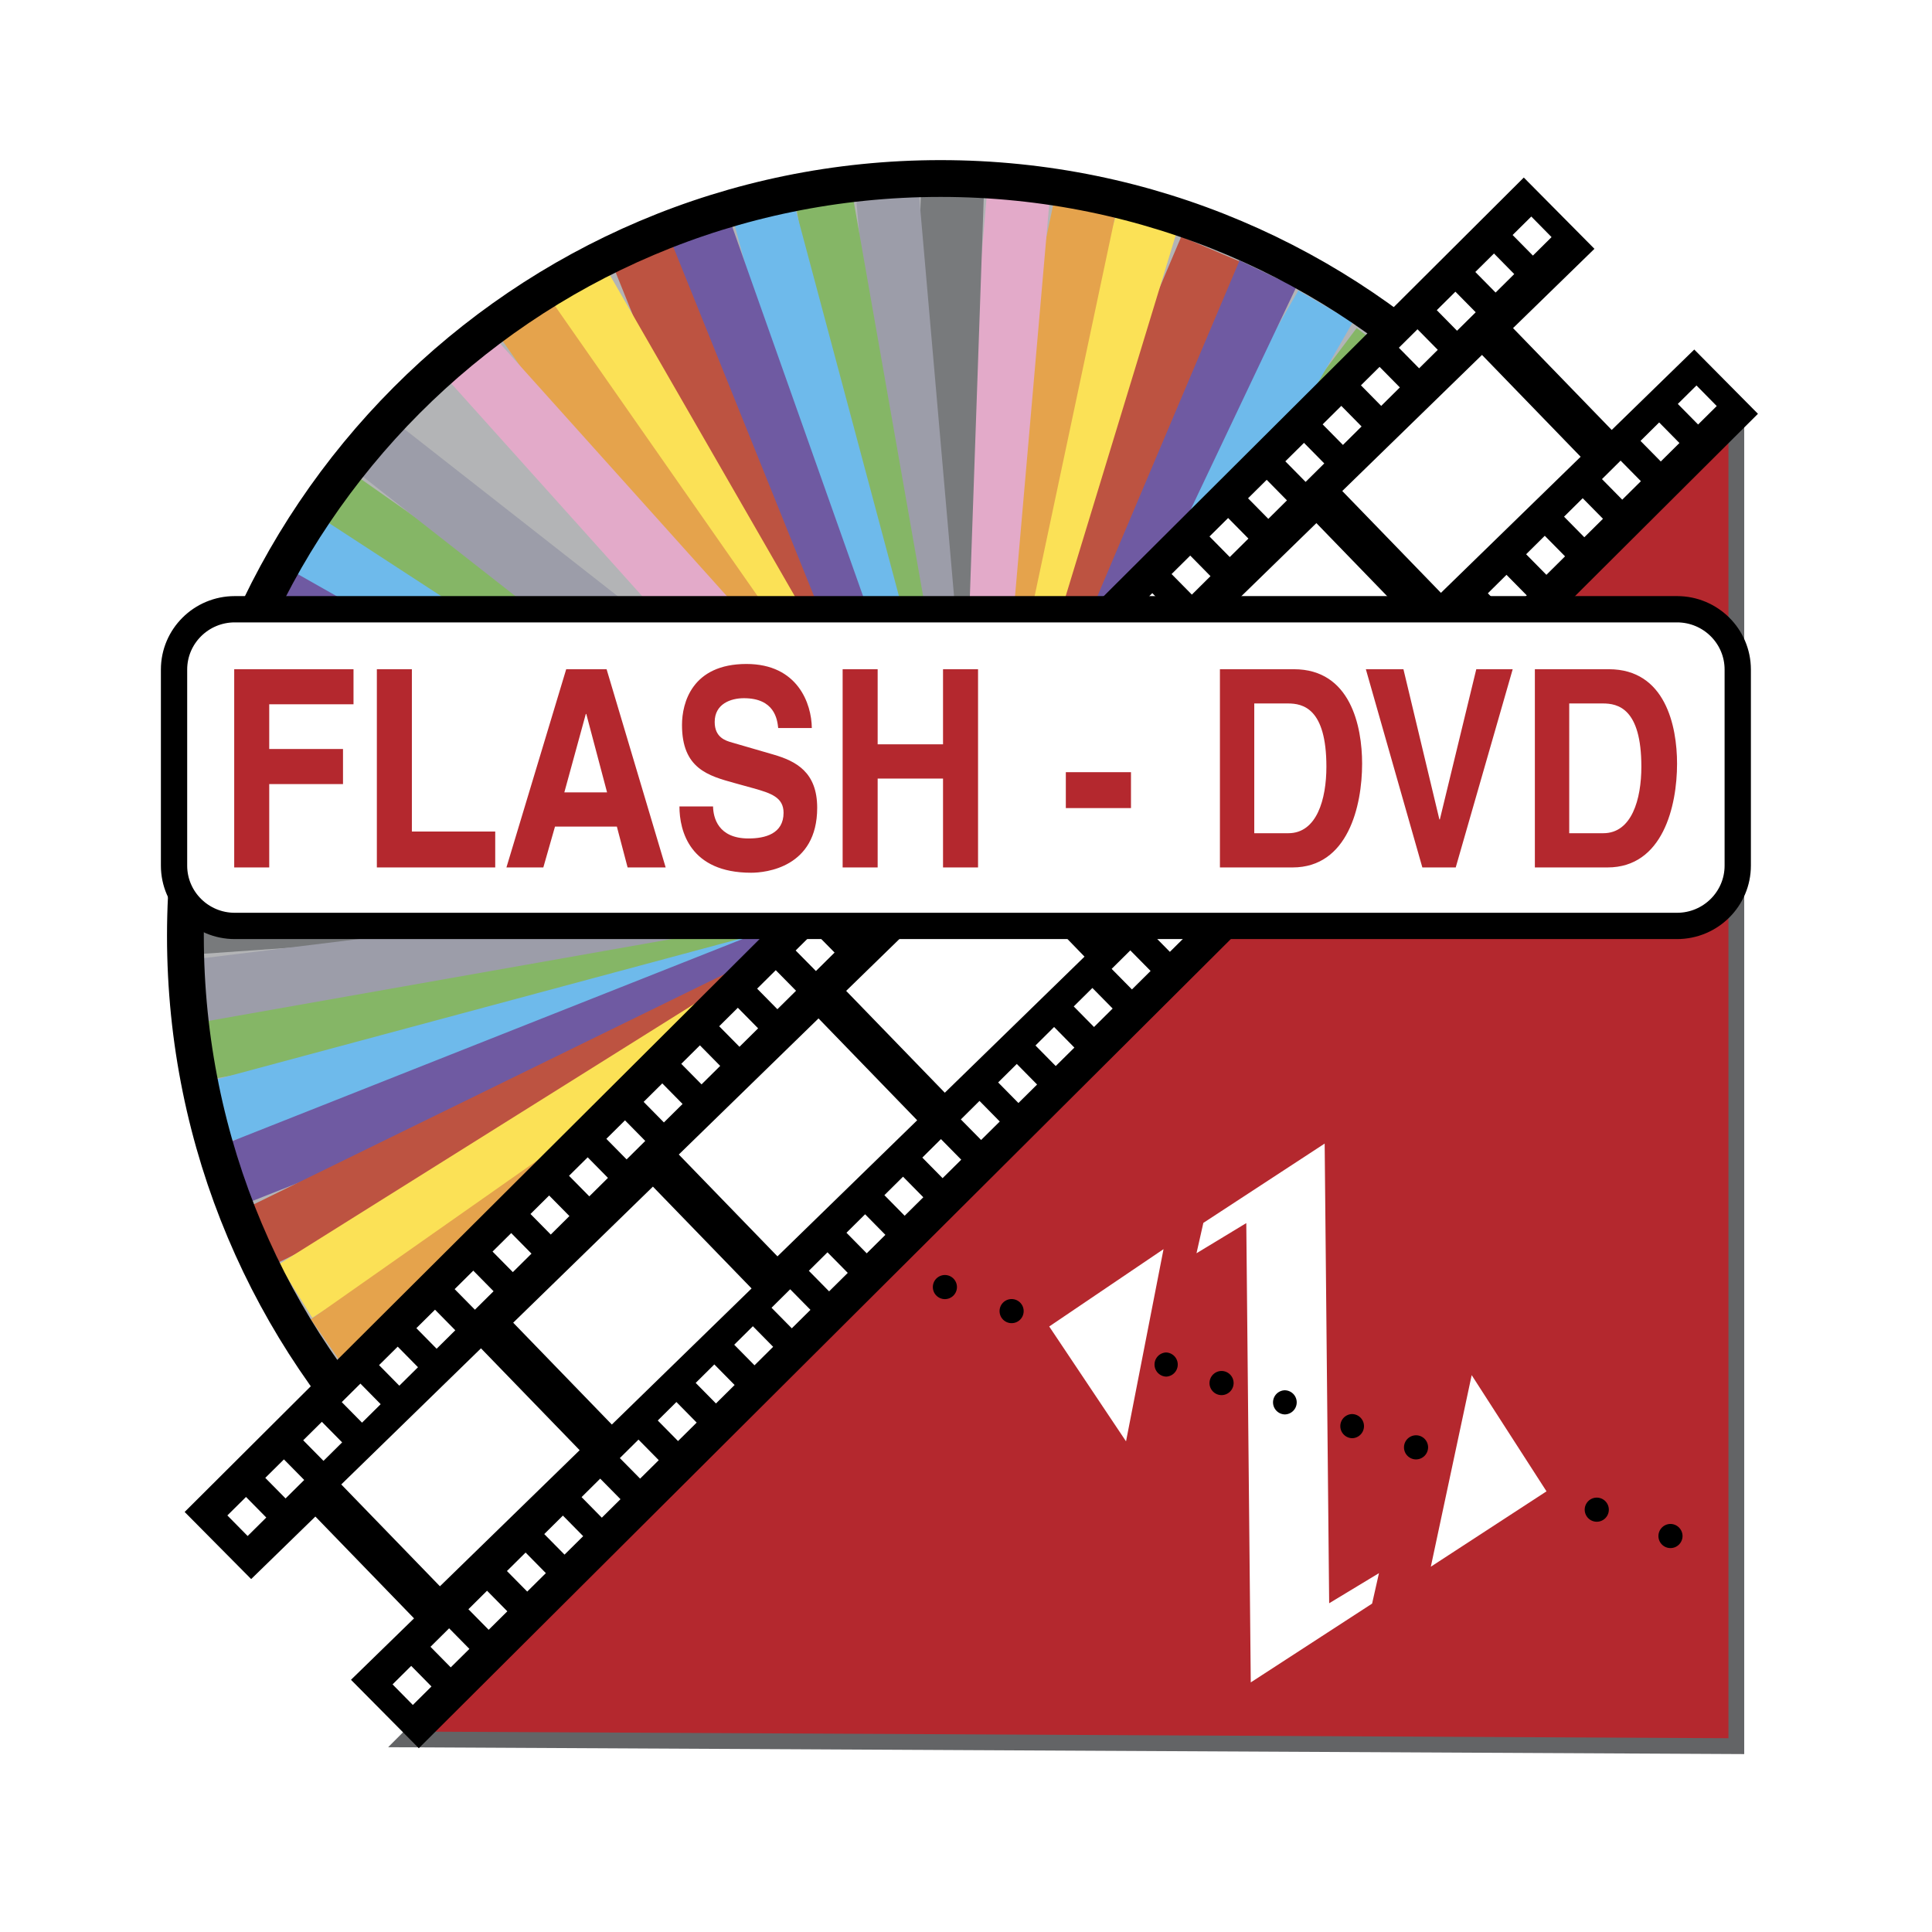
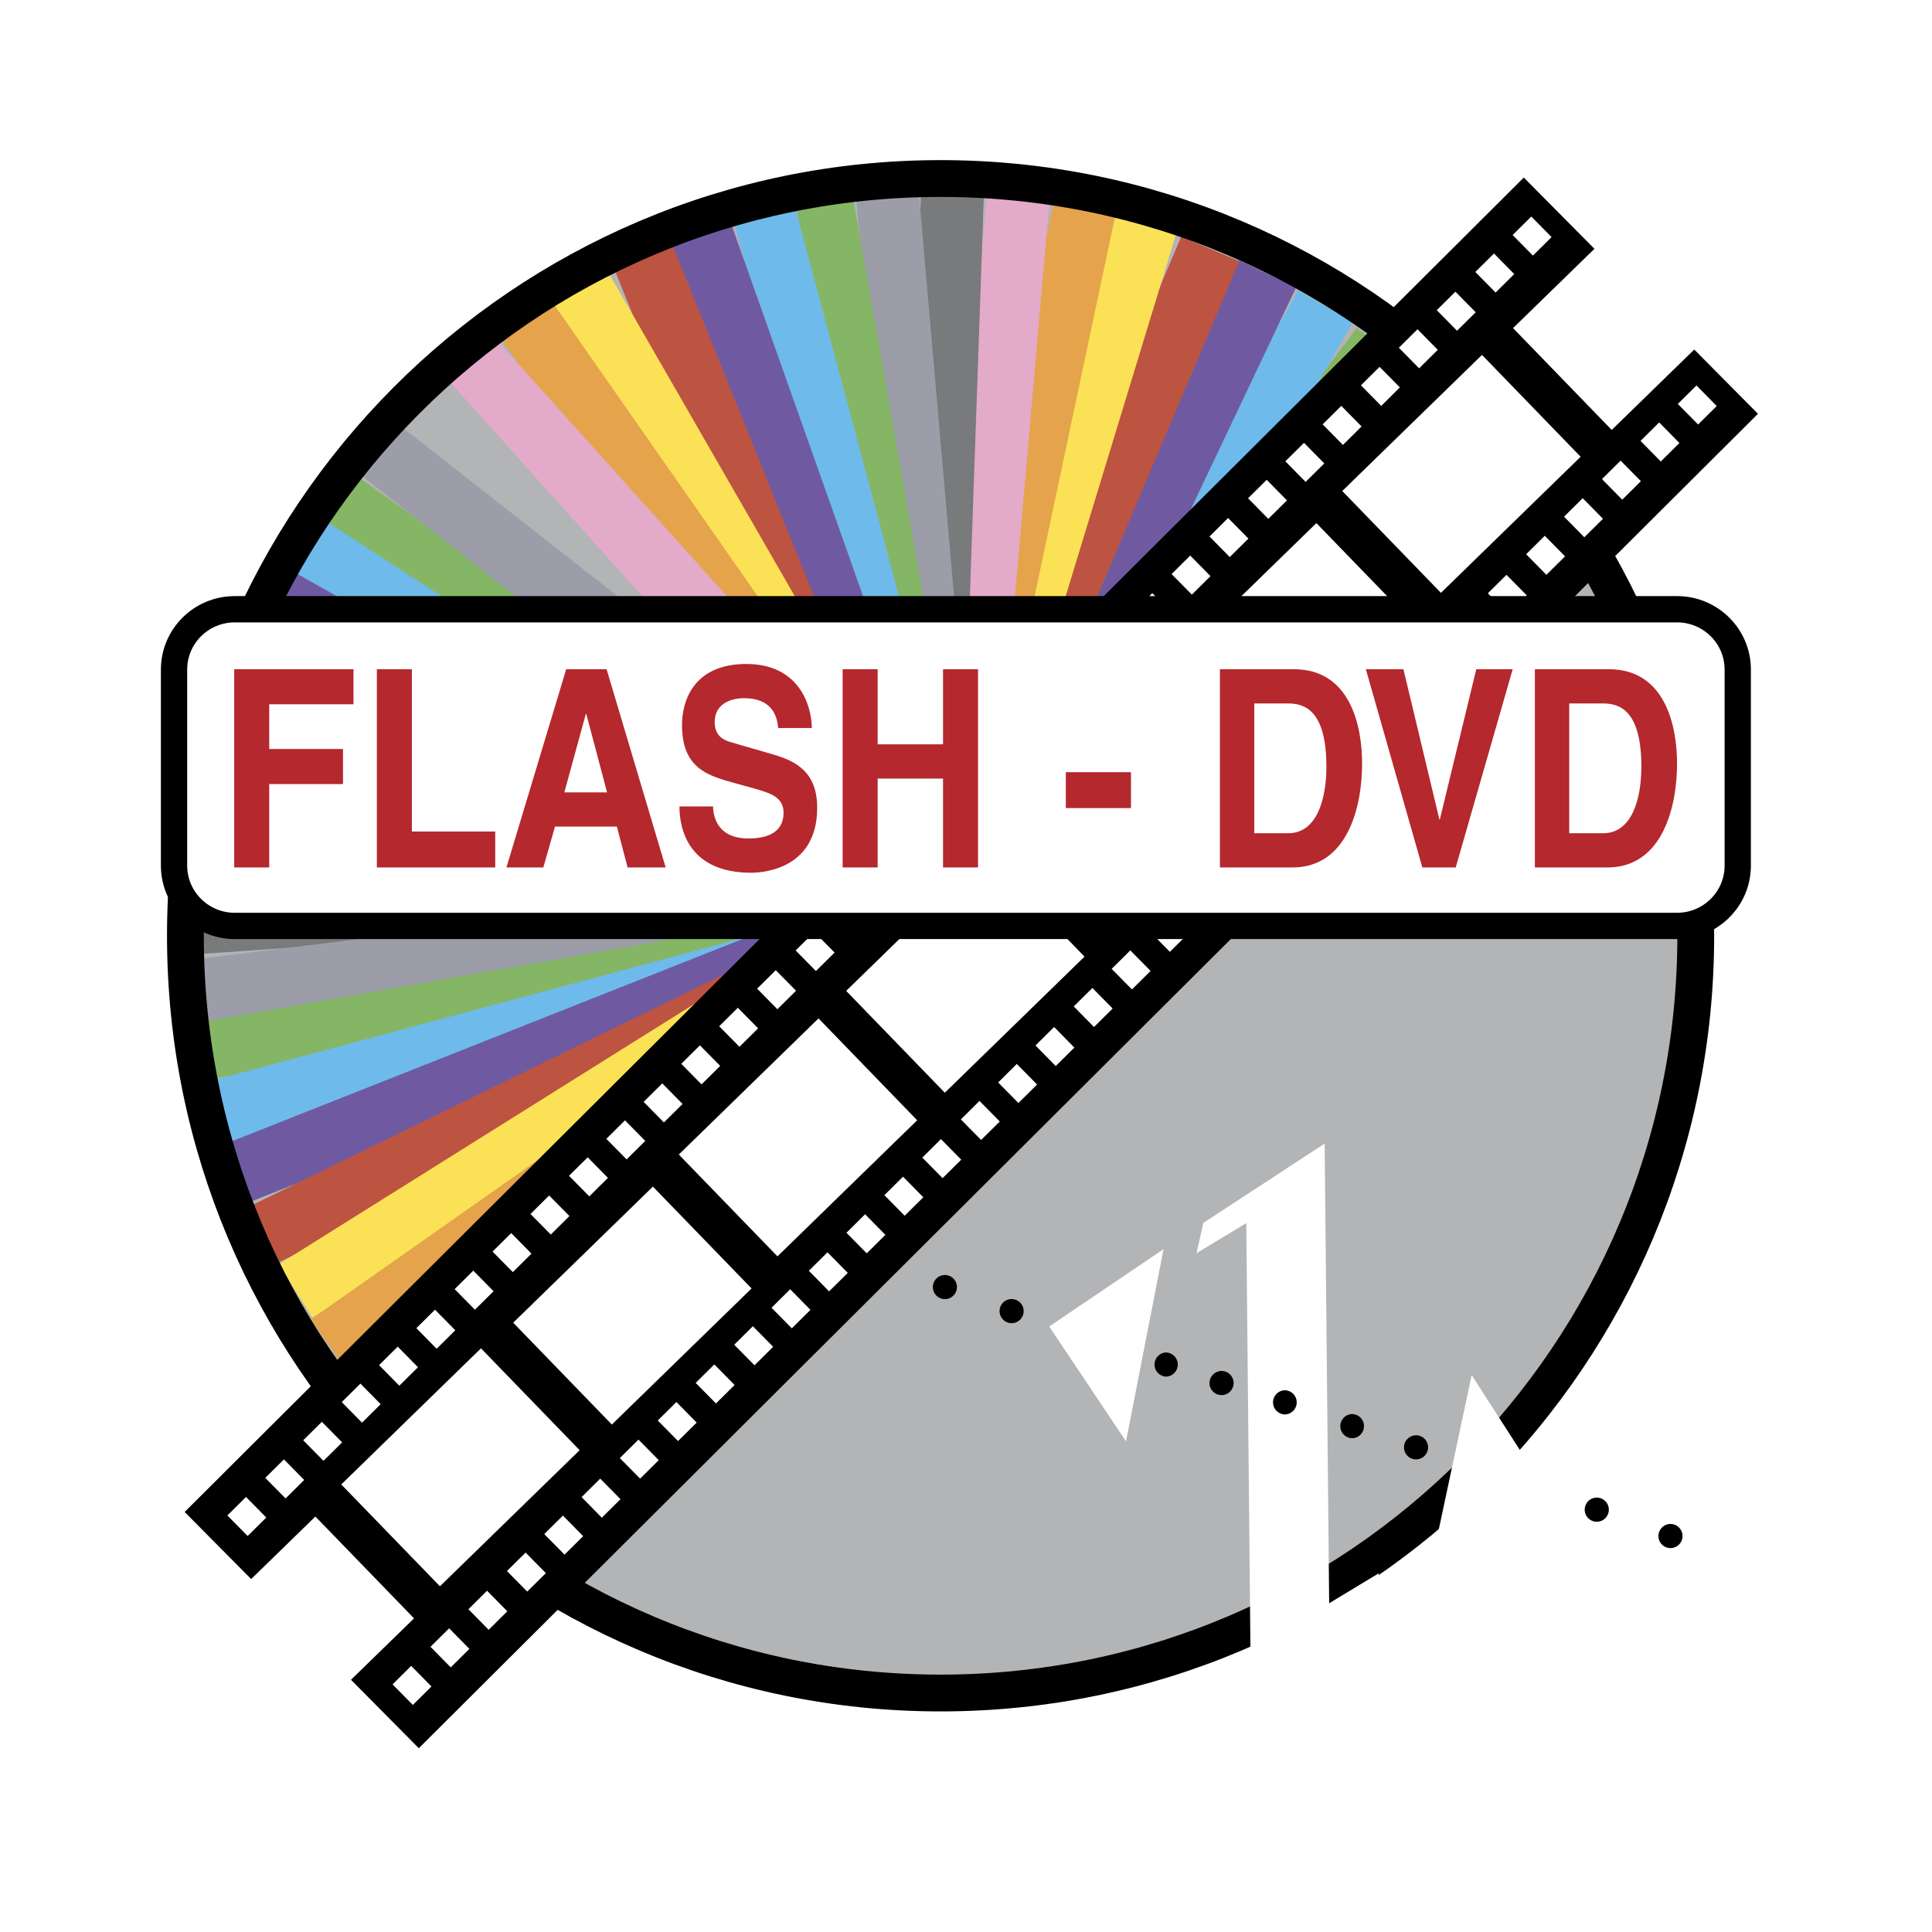
<svg xmlns="http://www.w3.org/2000/svg" width="2500" height="2500" viewBox="0 0 192.756 192.756">
  <path fill-rule="evenodd" clip-rule="evenodd" fill="#fff" d="M0 0h192.756v192.756H0V0z" />
  <path d="M169.186 93.361c0 41.725-33.732 75.551-75.343 75.551-41.611 0-75.344-33.826-75.344-75.551 0-41.726 33.732-75.55 75.344-75.55 41.61 0 75.343 33.825 75.343 75.55z" fill-rule="evenodd" clip-rule="evenodd" fill="#b3b4b6" />
  <path fill-rule="evenodd" clip-rule="evenodd" fill="#9c9da9" d="M139.934 36.171l-44.989 50.1 4.666 4.213 44.989-50.1-4.666-4.213z" />
  <path fill-rule="evenodd" clip-rule="evenodd" fill="#85b666" d="M95.866 94.867l44.085-58.661-4.597-3.474L91.27 91.394l4.596 3.473z" />
  <path fill-rule="evenodd" clip-rule="evenodd" fill="#6ebaeb" d="M129.535 28.985L93.565 91.46l5.437 3.148 35.973-62.475-5.44-3.148z" />
  <path fill-rule="evenodd" clip-rule="evenodd" fill="#6f5aa2" d="M123.643 25.971L93.124 90.28l5.669 2.705 30.519-64.308-5.669-2.706z" />
  <path fill-rule="evenodd" clip-rule="evenodd" fill="#bd5341" d="M117.855 23.602l-26.27 62.059 5.78 2.46 26.272-62.059-5.782-2.46z" />
  <path fill-rule="evenodd" clip-rule="evenodd" fill="#fbe156" d="M111.365 21.411L91.708 85.882l6.005 1.841 19.656-64.472-6.004-1.84z" />
  <path fill-rule="evenodd" clip-rule="evenodd" fill="#e5a34c" d="M105.154 20.082L91.175 86.026l6.143 1.309 13.979-65.945-6.143-1.308z" />
  <path fill-rule="evenodd" clip-rule="evenodd" fill="#e3aac9" d="M98.463 19.392l-5.859 67.161 6.255.549 5.86-67.161-6.256-.549z" />
  <path fill-rule="evenodd" clip-rule="evenodd" fill="#787a7c" d="M91.878 19.427l-2.346 67.377 6.274.219 2.346-67.377-6.274-.219z" />
  <path fill-rule="evenodd" clip-rule="evenodd" fill="#9c9da9" d="M85.431 19.919L91.29 87.08l6.255-.549-5.859-67.16-6.255.548z" />
  <path fill-rule="evenodd" clip-rule="evenodd" fill="#85b666" d="M97.803 91.909L85.084 19.573l-5.667 1.003 12.719 72.335 5.667-1.002z" />
  <path fill-rule="evenodd" clip-rule="evenodd" fill="#85b666" d="M95.409 89.503L35.407 47.372 32.105 52.1l60.003 42.13 3.301-4.727z" />
  <path fill-rule="evenodd" clip-rule="evenodd" fill="#6ebaeb" d="M73.128 21.822l18.62 69.682 6.064-1.629-18.619-69.682-6.065 1.629z" />
  <path fill-rule="evenodd" clip-rule="evenodd" fill="#6ebaeb" d="M29.002 57.207l60.336 39.289 3.419-5.28-60.335-39.29-3.42 5.281z" />
  <path fill-rule="evenodd" clip-rule="evenodd" fill="#6f5aa2" d="M66.835 23.871l23.768 67.111 5.917-2.107-23.769-67.111-5.916 2.107zM26.32 62.593l61.847 35.014 3.087-5.482-61.847-35.014-3.087 5.482z" />
  <path fill-rule="evenodd" clip-rule="evenodd" fill="#bd5341" d="M61.073 26.298l25.186 62.509 5.822-2.358-25.187-62.51-5.821 2.359z" />
  <path fill-rule="evenodd" clip-rule="evenodd" fill="#bd5341" d="M23.738 68.66l61.889 26.342 2.454-5.795-61.89-26.343-2.453 5.796z" />
  <path fill-rule="evenodd" clip-rule="evenodd" fill="#fbe156" d="M21.938 73.511l63.179 23.057 2.147-5.915-63.179-23.059-2.147 5.917zM54.957 29.804l33.616 58.385 5.438-3.148-33.617-58.385-5.437 3.148z" />
  <path fill-rule="evenodd" clip-rule="evenodd" fill="#e5a34c" d="M20.533 80.333l64.942 17.448L87.1 91.7 22.157 74.251l-1.624 6.082z" />
  <path fill-rule="evenodd" clip-rule="evenodd" fill="#e3aac9" d="M19.53 87.788l66.978 5.876.548-6.272-66.978-5.876-.548 6.272z" />
  <path fill-rule="evenodd" clip-rule="evenodd" fill="#787a7c" d="M19.978 95.181l67.068-4.703-.437-6.281L19.54 88.9l.438 6.281z" />
  <path fill-rule="evenodd" clip-rule="evenodd" fill="#9c9da9" d="M20.571 101.906l66.732-8.217-.765-6.248-66.732 8.216.765 6.249z" />
  <path fill-rule="evenodd" clip-rule="evenodd" fill="#85b666" d="M21.454 107.602l72.137-12.756-.999-5.683-72.138 12.755 1 5.684z" />
  <path fill-rule="evenodd" clip-rule="evenodd" fill="#6ebaeb" d="M22.907 113.857l69.492-18.67-1.626-6.081-69.49 18.669 1.624 6.082z" />
  <path fill-rule="evenodd" clip-rule="evenodd" fill="#6f5aa2" d="M88.832 87.846l-66.06 26.16 2.308 5.857 66.058-26.161-2.306-5.856z" />
  <path fill-rule="evenodd" clip-rule="evenodd" fill="#bd5341" d="M27.855 125.92l60.43-29.553-2.753-5.659-60.429 29.554 2.752 5.658z" />
  <path fill-rule="evenodd" clip-rule="evenodd" fill="#fbe156" d="M31.157 131.469l57.017-35.724-3.327-5.34-57.017 35.726 3.327 5.338z" />
  <path fill-rule="evenodd" clip-rule="evenodd" fill="#e5a34c" d="M34.62 136.785l55.074-38.668-3.6-5.158-55.076 38.67 3.602 5.156zM49.752 33.452l38.564 55.225 5.142-3.61-38.562-55.226-5.144 3.611z" />
  <path fill-rule="evenodd" clip-rule="evenodd" fill="#9c9da9" d="M35.858 47.282l52.979 41.507 3.867-4.961-52.98-41.507-3.866 4.961z" />
  <path fill-rule="evenodd" clip-rule="evenodd" fill="#e3aac9" d="M44.686 37.888L89.673 87.99l4.666-4.213-44.986-50.101-4.667 4.212z" />
  <path d="M169.186 93.361c0 41.725-33.732 75.551-75.343 75.551-41.611 0-75.344-33.826-75.344-75.551 0-41.726 33.732-75.55 75.344-75.55 41.61 0 75.343 33.825 75.343 75.55" fill="none" stroke="#000" stroke-width="3.672" stroke-miterlimit="2.613" />
-   <path fill-rule="evenodd" clip-rule="evenodd" fill="#b4282e" stroke="#636466" stroke-width="1.574" stroke-miterlimit="2.613" d="M173.234 40.577v133.638l-132.623-.672L173.234 40.577z" />
  <path fill-rule="evenodd" clip-rule="evenodd" fill="#fff" d="M120.059 122.008l12.103-7.914.449 45.863 4.969-3.004-.685 3.039-12.106 7.862-.447-45.825-4.967 3.008.684-3.029zM104.68 132.344l11.406-7.717-3.742 19.178-7.664-11.461zM154.295 148.791l-11.541 7.52 4.076-19.114 7.465 11.594z" />
  <path d="M94.285 129.613a1.202 1.202 0 1 0-1.214-1.189 1.2 1.2 0 0 0 1.214 1.189zM100.943 132.012a1.2 1.2 0 0 0 1.188-1.215 1.202 1.202 0 1 0-1.188 1.215zM116.359 137.346a1.206 1.206 0 0 0-.026-2.41 1.206 1.206 0 0 0 .026 2.41zM121.887 139.191a1.207 1.207 0 0 0 1.191-1.217 1.207 1.207 0 0 0-1.217-1.191 1.209 1.209 0 0 0-1.188 1.217 1.202 1.202 0 0 0 1.214 1.191zM128.182 141.117a1.203 1.203 0 1 0-.026-2.408 1.205 1.205 0 0 0 .026 2.408zM134.896 143.49a1.204 1.204 0 1 0-.028-2.408 1.205 1.205 0 0 0 .028 2.408zM141.289 145.605a1.207 1.207 0 0 0 1.191-1.217 1.2 1.2 0 1 0-2.403.026 1.202 1.202 0 0 0 1.212 1.191zM159.324 151.824a1.202 1.202 0 0 0-.027-2.406 1.202 1.202 0 0 0 .027 2.406zM166.678 154.453a1.206 1.206 0 0 0 1.189-1.215 1.21 1.21 0 0 0-1.217-1.193 1.208 1.208 0 0 0-1.188 1.221 1.202 1.202 0 0 0 1.216 1.187zM175.391 41.285L41.784 174.42l-23.361-23.572L152.029 17.713l23.362 23.572z" fill-rule="evenodd" clip-rule="evenodd" />
  <path fill-rule="evenodd" clip-rule="evenodd" fill="#fff" d="M108.203 95.444l-13.939 13.577-9.843-10.16 13.94-13.578 9.842 10.161zM124.727 78.665l-13.94 13.577-9.842-10.16 13.938-13.579 9.844 10.162zM141.18 62.351l-13.942 13.578-9.842-10.161 13.94-13.578 9.844 10.161zM157.701 45.571l-13.939 13.578-9.844-10.161 13.941-13.578 9.842 10.161zM74.985 128.549l-13.941 13.578-9.843-10.162 13.94-13.576 9.844 10.16zM91.507 111.77l-13.939 13.578-9.844-10.16 13.94-13.581 9.843 10.163zM41.309 161.465l-13.94 13.578-9.844-10.162 13.94-13.576 9.844 10.16zM57.832 144.686l-13.94 13.578-9.844-10.16 13.94-13.581 9.844 10.163zM174.74 29.318l-13.939 13.578-9.844-10.161 13.939-13.578 9.844 10.161zM32.275 145.75l-2.024-2.053 1.861-1.843 2.023 2.052-1.86 1.844zM36.12 141.939l-2.023-2.05 1.861-1.846 2.022 2.053-1.86 1.843zM39.841 138.252l-2.023-2.053 1.862-1.844 2.023 2.053-1.862 1.844zM28.491 149.5l-2.024-2.053 1.861-1.843 2.023 2.052-1.86 1.844zM24.707 153.248l-2.023-2.053 1.86-1.843 2.023 2.052-1.86 1.844zM43.563 134.564l-2.022-2.052 1.86-1.844 2.023 2.053-1.861 1.843zM54.95 123.172l-2.023-2.053 1.861-1.844 2.023 2.051-1.861 1.846zM58.795 119.361l-2.023-2.052 1.862-1.844 2.022 2.053-1.861 1.843zM62.517 115.674l-2.022-2.053 1.861-1.844 2.022 2.053-1.861 1.844zM51.166 126.92l-2.023-2.051 1.861-1.844 2.023 2.051-1.861 1.844zM47.382 130.67l-2.022-2.053 1.86-1.844 2.023 2.053-1.861 1.844zM66.238 111.986l-2.021-2.052 1.86-1.844 2.023 2.053-1.862 1.843zM77.561 100.691l-2.022-2.052 1.859-1.844 2.024 2.053-1.861 1.843zM81.406 96.881l-2.023-2.052 1.861-1.845 2.023 2.053-1.861 1.844zM85.128 93.193l-2.023-2.052 1.861-1.844 2.022 2.053-1.86 1.843zM73.777 104.439l-2.023-2.05 1.861-1.844 2.023 2.053-1.861 1.841zM69.993 108.189l-2.023-2.05 1.862-1.846 2.022 2.053-1.861 1.843zM88.849 89.505l-2.022-2.051 1.861-1.845 2.022 2.053-1.861 1.843zM100.236 78.112l-2.023-2.053 1.861-1.843 2.024 2.052-1.862 1.844zM104.08 74.303l-2.021-2.053 1.861-1.845 2.021 2.053-1.861 1.845zM107.803 70.614l-2.022-2.053 1.862-1.843 2.021 2.053-1.861 1.843zM96.452 81.861l-2.024-2.052 1.862-1.844 2.022 2.053-1.86 1.843zM92.668 85.611l-2.022-2.052 1.86-1.844 2.023 2.052-1.861 1.844zM111.525 66.927l-2.023-2.052 1.861-1.845 2.024 2.053-1.862 1.844zM122.695 55.577l-2.023-2.053 1.859-1.843 2.024 2.052-1.86 1.844zM126.541 51.767l-2.023-2.053 1.861-1.843 2.021 2.052-1.859 1.844zM130.262 48.079l-2.024-2.053 1.862-1.843 2.023 2.052-1.861 1.844zM118.912 59.326l-2.023-2.052 1.861-1.844 2.021 2.052-1.859 1.844zM115.127 63.075l-2.022-2.052 1.86-1.844 2.023 2.053-1.861 1.843zM133.984 44.391l-2.023-2.052 1.861-1.844 2.022 2.052-1.86 1.844zM145.369 32.998l-2.021-2.053 1.859-1.843 2.025 2.052-1.863 1.844zM149.217 29.188l-2.024-2.053 1.862-1.844 2.021 2.053-1.859 1.844zM152.938 25.5l-2.024-2.053 1.863-1.844 2.022 2.053-1.861 1.844zM141.586 36.747l-2.022-2.052 1.86-1.844 2.023 2.052-1.861 1.844zM137.803 40.497l-2.022-2.053 1.86-1.843 2.023 2.052-1.861 1.844zM48.755 162.605l-2.022-2.052 1.86-1.846 2.024 2.053-1.862 1.845zM52.602 158.793l-2.024-2.051 1.861-1.844 2.022 2.053-1.859 1.842zM56.323 155.105l-2.023-2.05 1.862-1.844 2.022 2.053-1.861 1.841zM44.971 166.354l-2.022-2.053 1.861-1.844 2.023 2.053-1.862 1.844zM41.188 170.104l-2.022-2.053 1.86-1.844 2.022 2.053-1.86 1.844zM60.044 151.42l-2.021-2.053 1.859-1.844 2.024 2.051-1.862 1.846zM71.432 140.025l-2.023-2.052 1.86-1.844 2.023 2.053-1.86 1.843zM75.277 136.217l-2.024-2.053 1.862-1.846 2.022 2.053-1.86 1.846zM78.999 132.527l-2.023-2.052 1.861-1.844 2.022 2.053-1.86 1.843zM67.647 143.775l-2.022-2.052 1.861-1.844 2.022 2.053-1.861 1.843zM63.864 147.523l-2.023-2.05 1.861-1.844 2.022 2.053-1.86 1.841zM82.72 128.84l-2.022-2.053 1.86-1.844 2.024 2.053-1.862 1.844zM94.042 117.545l-2.022-2.051 1.859-1.846 2.024 2.055-1.861 1.842zM97.887 113.736l-2.023-2.052 1.861-1.846 2.023 2.055-1.861 1.843zM101.609 110.047l-2.023-2.053 1.861-1.844 2.024 2.053-1.862 1.844zM90.258 121.295l-2.022-2.053 1.86-1.844 2.023 2.053-1.861 1.844zM86.474 125.045l-2.022-2.053 1.86-1.844 2.022 2.053-1.86 1.844zM105.33 106.359l-2.021-2.05 1.859-1.846 2.023 2.055-1.861 1.841zM116.719 94.966l-2.024-2.052 1.862-1.843 2.021 2.052-1.859 1.843zM120.562 91.157l-2.023-2.053 1.861-1.845 2.024 2.053-1.862 1.845zM124.285 87.468l-2.023-2.051 1.861-1.845 2.023 2.053-1.861 1.843zM112.934 98.717l-2.024-2.053 1.861-1.844 2.024 2.051-1.861 1.846zM109.15 102.465l-2.023-2.053 1.861-1.842 2.022 2.051-1.86 1.844zM128.006 83.781l-2.022-2.052 1.862-1.844 2.021 2.053-1.861 1.843zM139.176 72.431l-2.022-2.052 1.86-1.843 2.023 2.051-1.861 1.844zM143.021 68.621l-2.023-2.052 1.861-1.844 2.024 2.053-1.862 1.843zM146.744 64.933l-2.023-2.052 1.861-1.843 2.022 2.052-1.86 1.843zM135.393 76.18l-2.024-2.052 1.861-1.843 2.024 2.052-1.861 1.843zM131.609 79.93l-2.023-2.053 1.859-1.844 2.024 2.053-1.86 1.844zM150.465 61.246l-2.022-2.053 1.86-1.843 2.023 2.052-1.861 1.844zM161.852 49.853L159.83 47.8l1.859-1.844 2.024 2.052-1.861 1.845zM165.697 46.042l-2.023-2.053 1.861-1.843 2.022 2.053-1.86 1.843zM169.42 42.354l-2.024-2.053 1.862-1.843 2.021 2.053-1.859 1.843zM158.068 53.602l-2.023-2.053 1.861-1.843 2.024 2.052-1.862 1.844zM154.285 57.351l-2.023-2.053 1.861-1.843 2.022 2.052-1.86 1.844z" />
  <path d="M173.375 86.361c0 3.323-2.713 6.019-6.057 6.019H23.423c-3.346 0-6.059-2.696-6.059-6.019V66.802c0-3.323 2.712-6.018 6.059-6.018h143.895c3.344 0 6.057 2.695 6.057 6.018v19.559z" fill-rule="evenodd" clip-rule="evenodd" fill="#fff" stroke="#000" stroke-width="2.623" stroke-miterlimit="2.613" />
  <path fill-rule="evenodd" clip-rule="evenodd" fill="#b4282e" d="M26.861 78.227h7.361v-3.498h-7.361v-4.462h8.409v-3.498H23.367v19.776h3.494v-8.318zM41.093 66.769h-3.494v19.776h11.81v-3.58h-8.316V66.769zM55.372 82.469h6.173l1.072 4.077h3.797L60.52 66.769h-4.03l-5.963 19.776h3.681l1.164-4.076zm3.075-11.238h.047l2.073 7.822h-4.263l2.143-7.822zM67.788 80.458c0 2.451 1.048 6.615 7.151 6.615 1.467 0 6.592-.528 6.592-6.478 0-3.554-2.097-4.655-4.379-5.316l-4.077-1.185c-.699-.192-1.77-.523-1.77-2.065 0-1.791 1.584-2.369 2.912-2.369 3.051 0 3.331 2.093 3.424 2.975h3.354c-.023-2.424-1.398-6.39-6.522-6.39-5.428 0-6.43 3.884-6.43 6.087 0 4.352 2.609 5.068 5.312 5.812l1.793.496c1.77.496 3.028.909 3.028 2.452 0 2.093-1.84 2.562-3.494 2.562-3.052 0-3.518-2.093-3.541-3.195h-3.353v-.001zM94.086 77.676v8.869h3.494V66.769h-3.494v7.492h-6.522v-7.492H84.07v19.776h3.494v-8.869h6.522zM112.838 77.042h-6.5v3.582h6.5v-3.582zM121.713 86.545h7.244c5.52 0 6.941-6.115 6.941-10.356 0-3.746-1.164-9.42-6.803-9.42h-7.383v19.776h.001zm3.424-16.361h3.354c1.492 0 3.844.468 3.844 6.308 0 3.25-.955 6.638-3.797 6.638h-3.4V70.184h-.001zM143.654 81.753h-.047l-3.586-14.984h-3.75l5.637 19.776h3.33l5.684-19.776h-3.633l-3.635 14.984zM153.135 86.545h7.244c5.521 0 6.941-6.115 6.941-10.356 0-3.746-1.164-9.42-6.801-9.42h-7.385v19.776h.001zm3.426-16.361h3.354c1.49 0 3.844.468 3.844 6.308 0 3.25-.955 6.638-3.797 6.638h-3.4V70.184h-.001z" />
</svg>